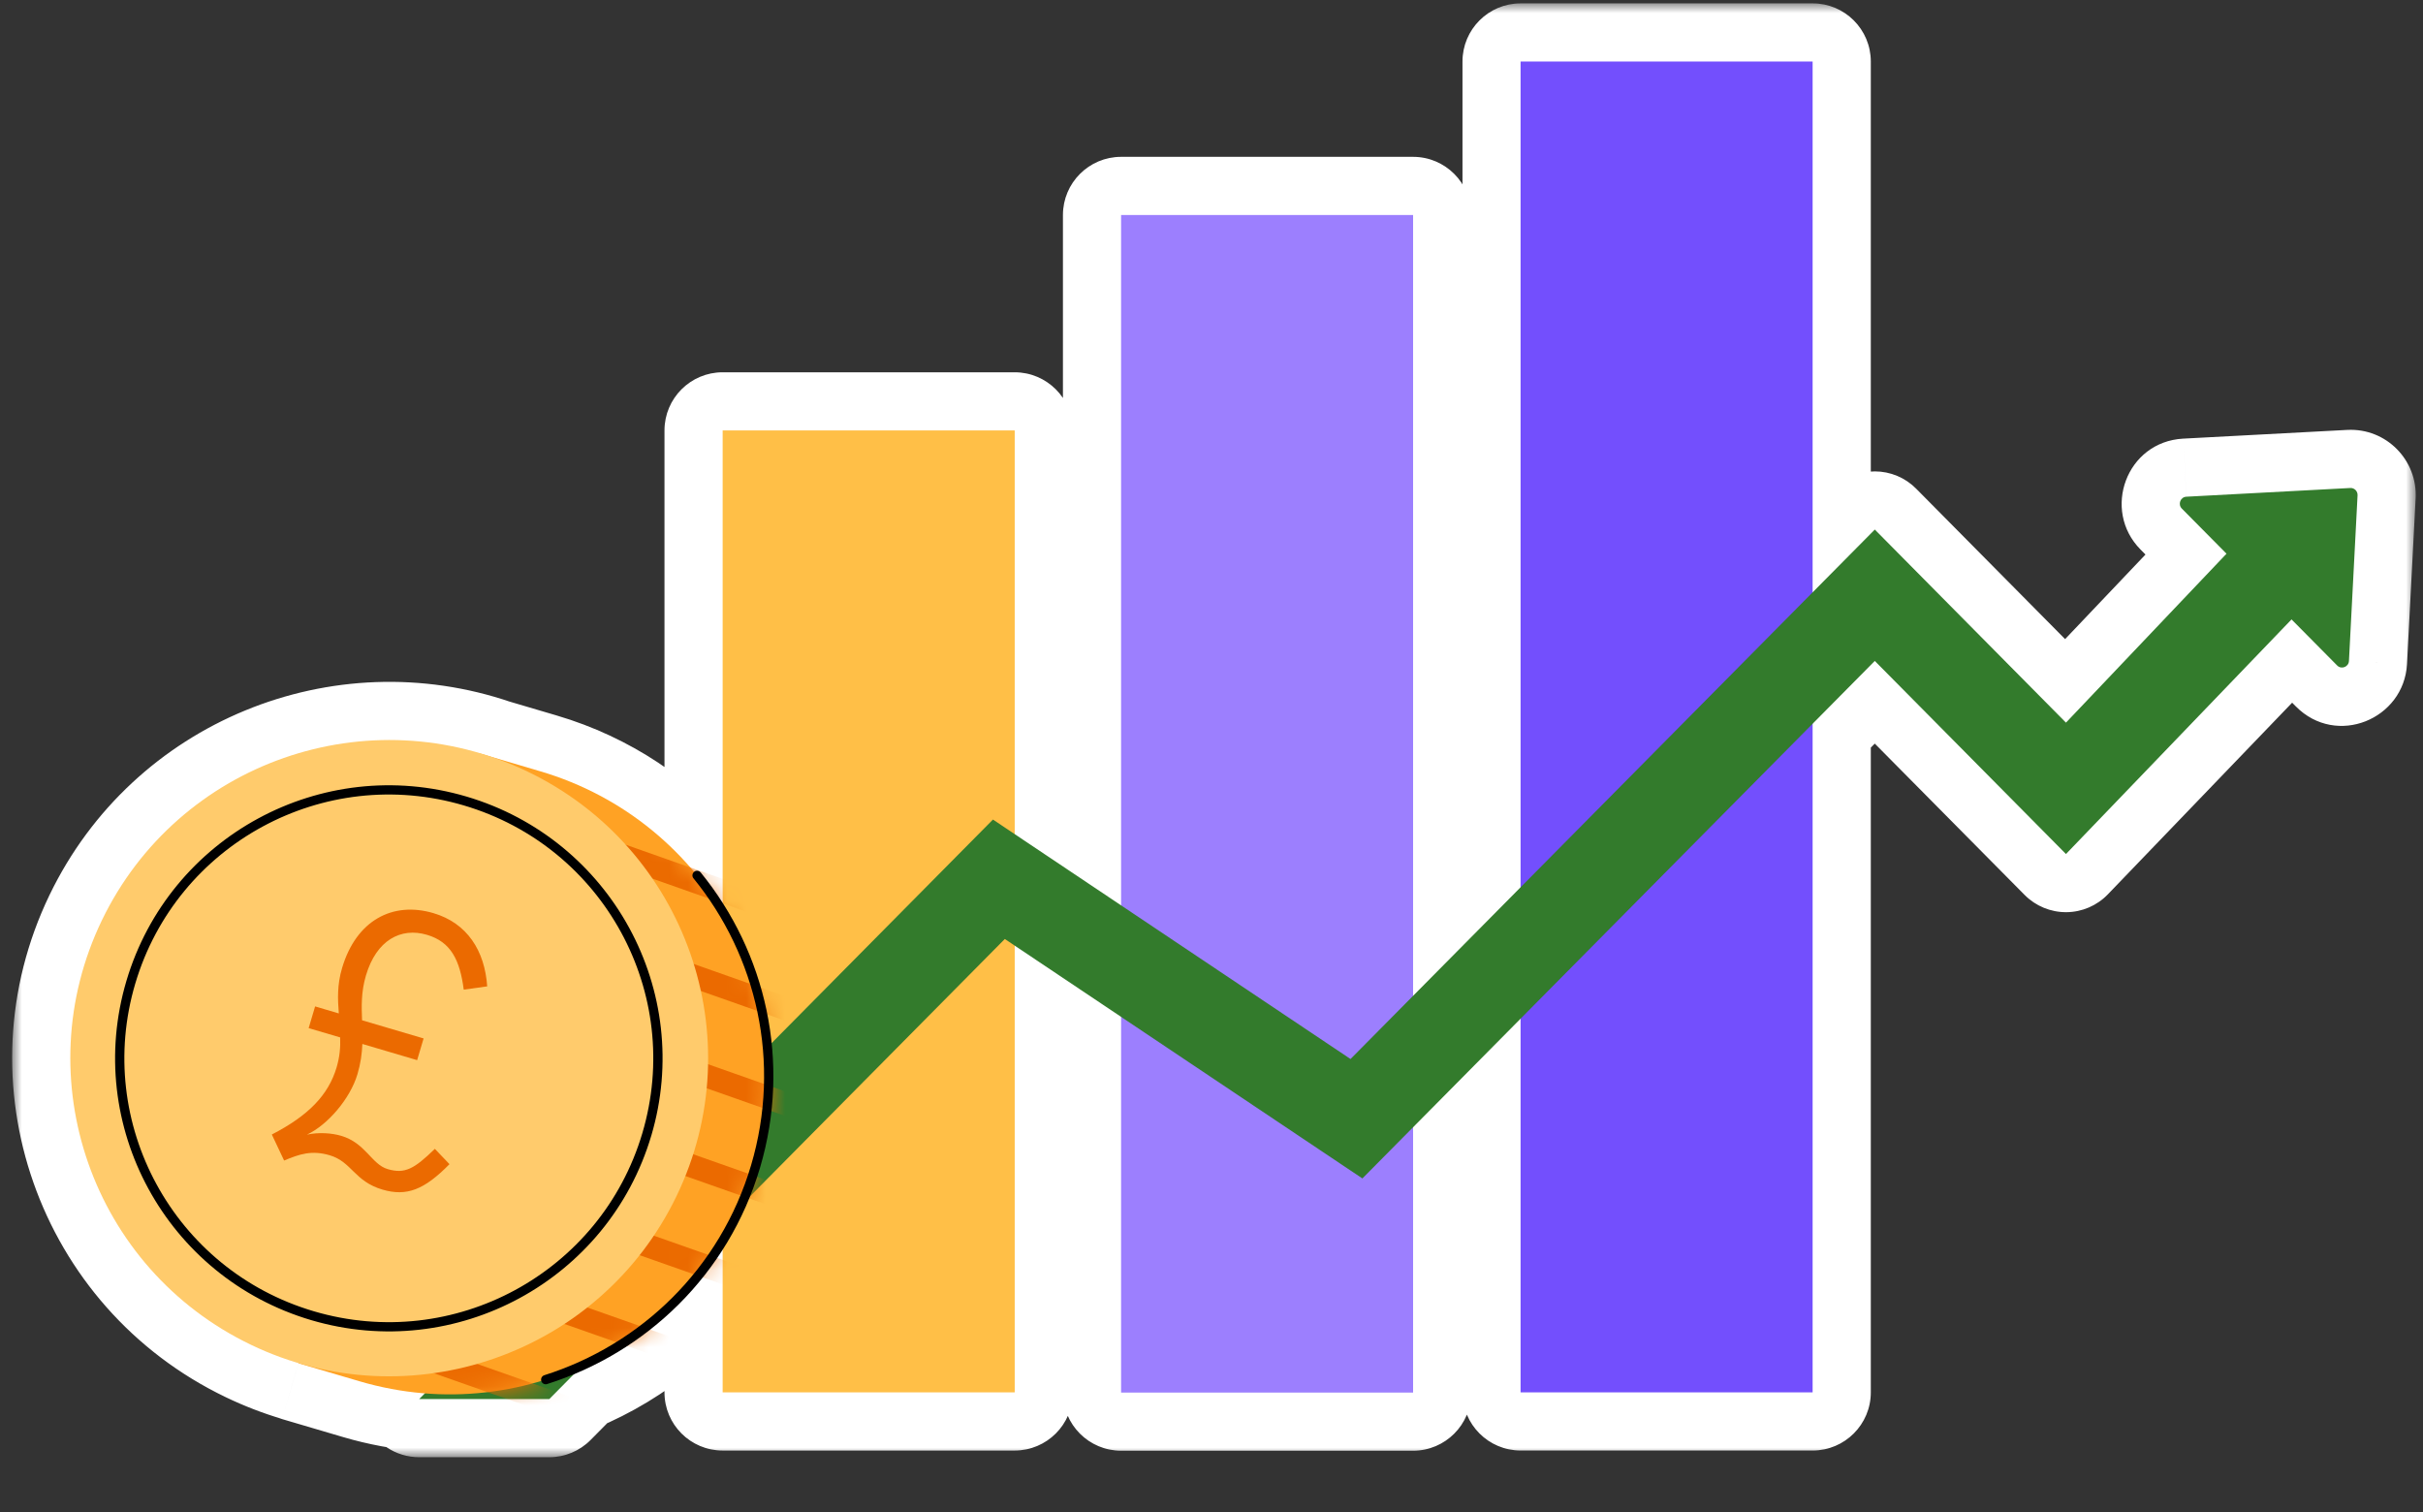
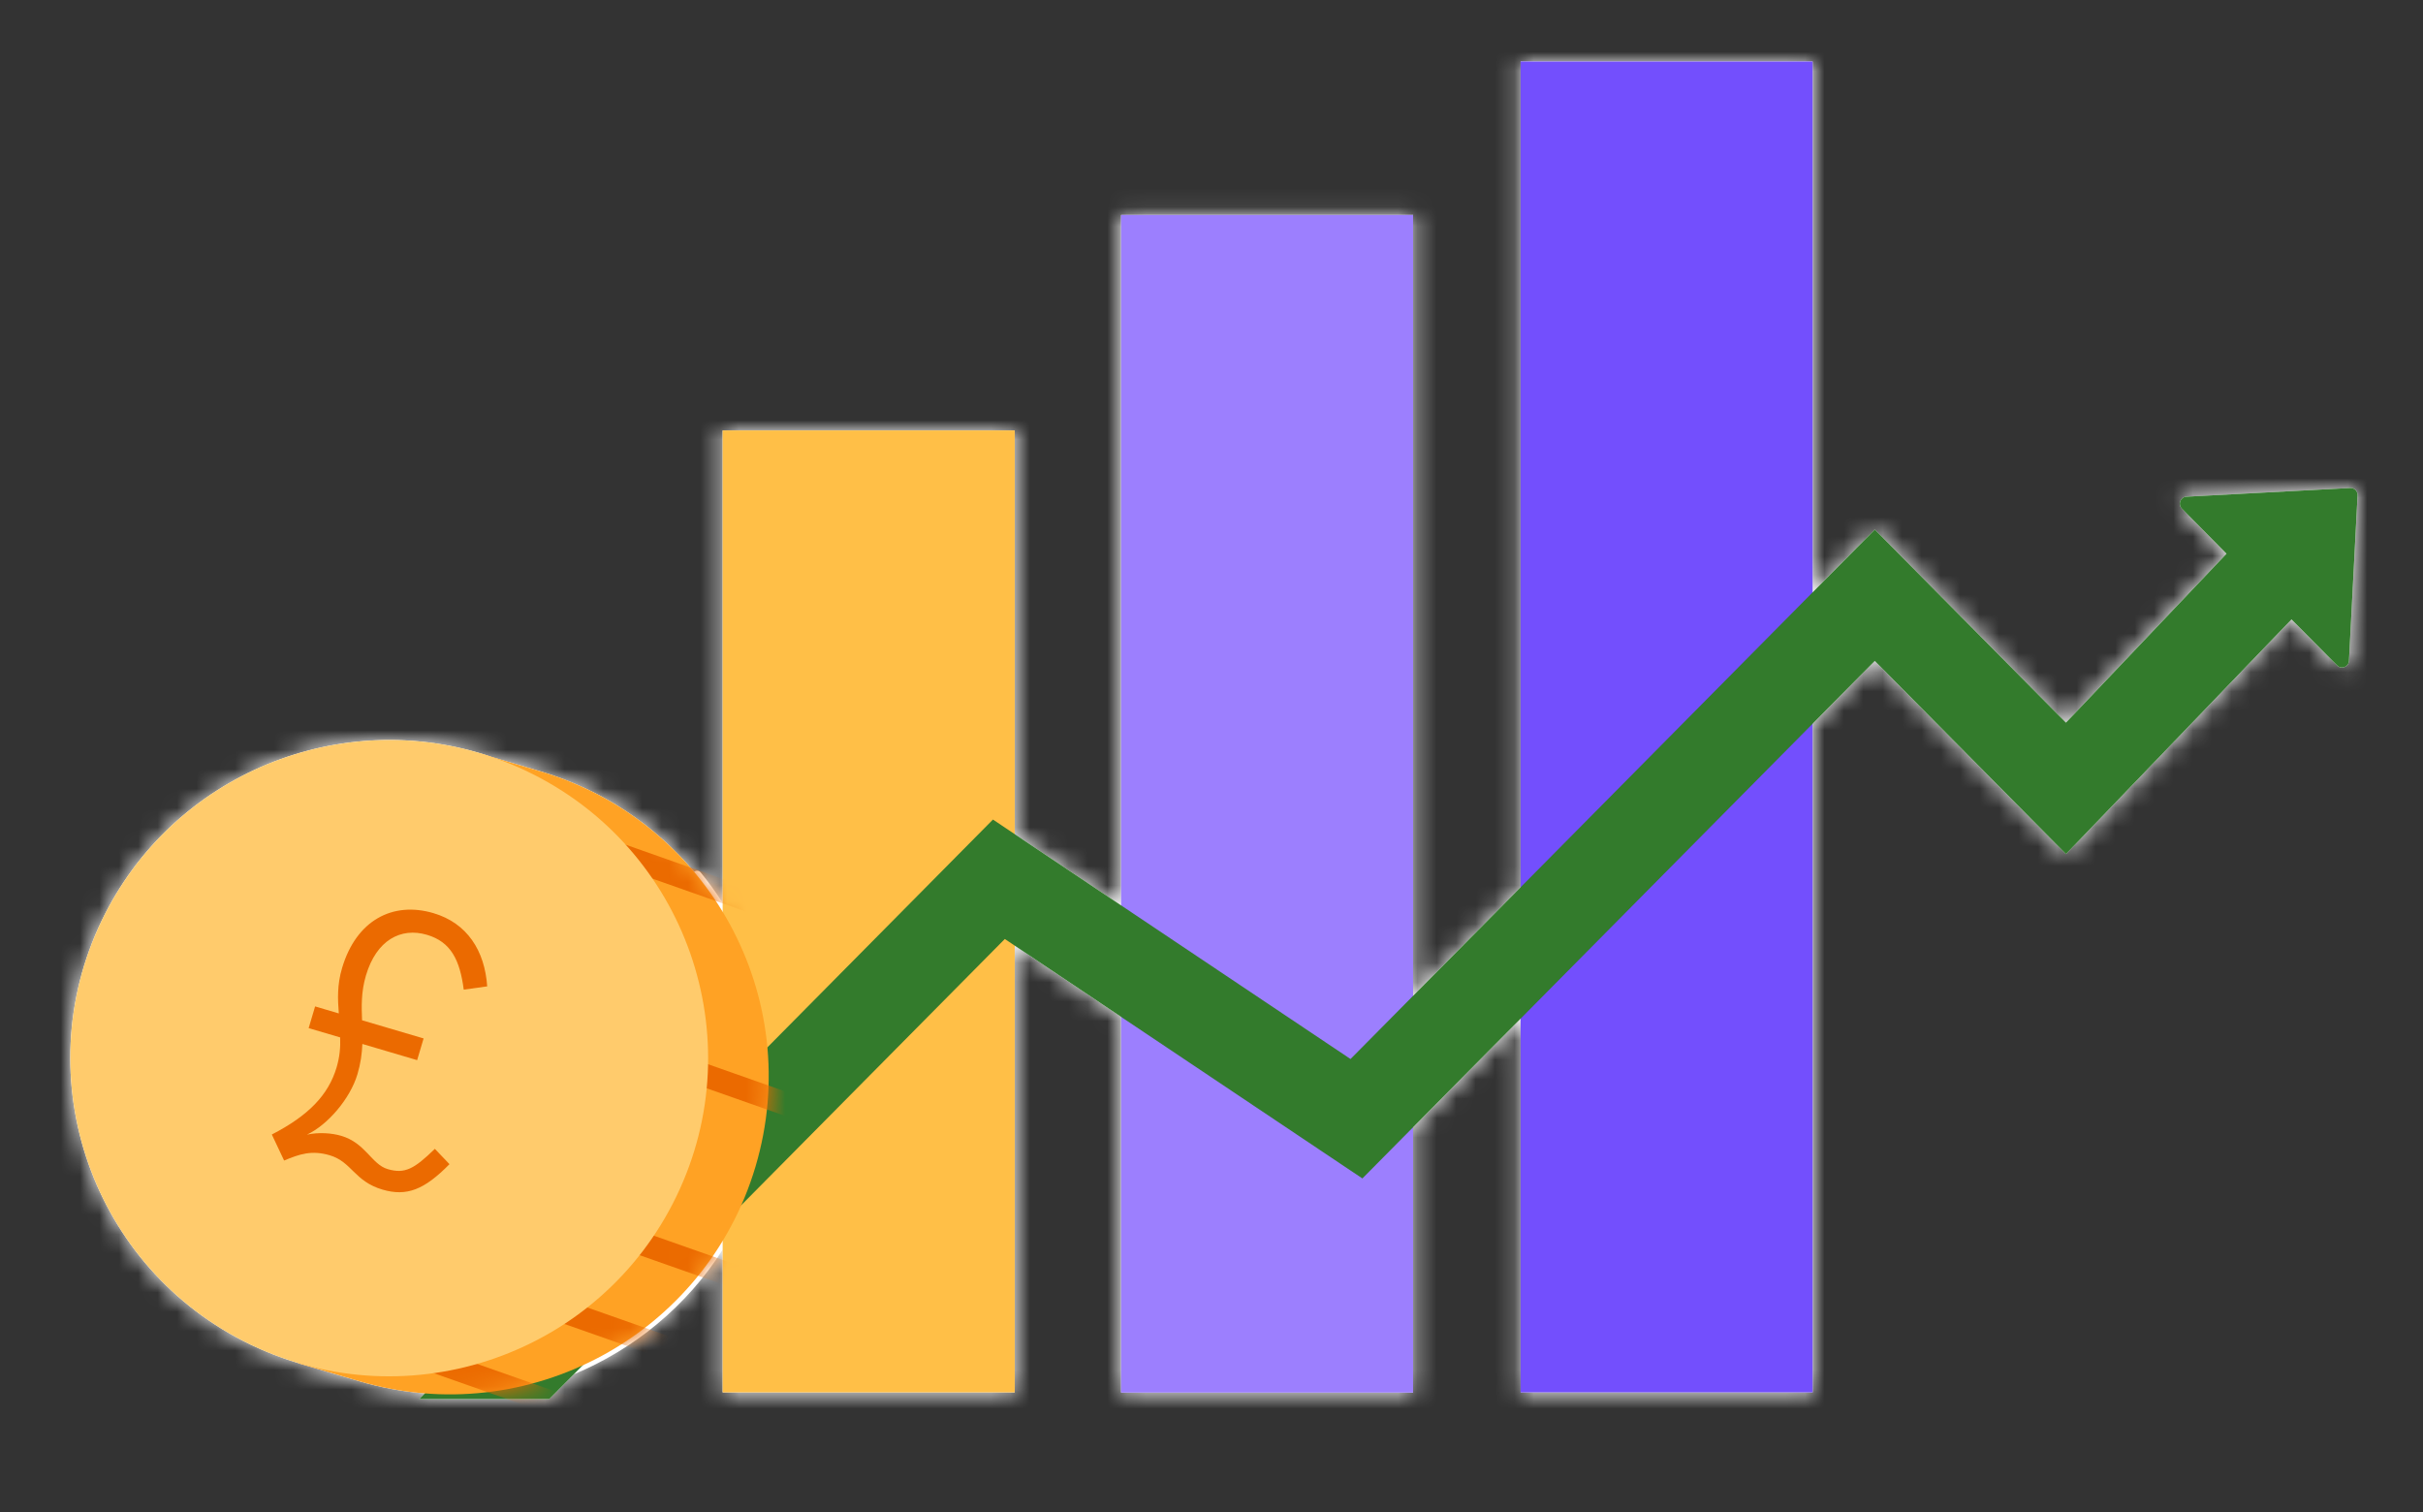
<svg xmlns="http://www.w3.org/2000/svg" width="125" height="78" viewBox="0 0 125 78" fill="none">
  <rect x="0" y="0" width="125" height="78" fill="#333333" stroke="none" />
  <mask id="path-1-outside-1_2279_84671" maskUnits="userSpaceOnUse" x="0.625" y="0.174" width="124" height="75" fill="black">
-     <rect fill="white" x="0.625" y="0.174" width="124" height="75" />
    <path fill-rule="evenodd" clip-rule="evenodd" d="M78.448 3.174H93.513V30.555L96.718 27.318L106.581 37.279L114.863 28.564L112.559 26.237C112.341 26.017 112.484 25.64 112.791 25.624L121.25 25.174C121.462 25.163 121.636 25.34 121.624 25.553L121.179 34.096C121.163 34.406 120.79 34.551 120.572 34.331L118.218 31.954L106.581 44.057L96.718 34.096L93.513 37.333V71.828H78.448V52.548L72.9 58.151V71.838H57.836V52.457L52.346 48.782V71.829H37.28V64.473C35.42 67.387 32.714 69.607 29.599 70.898L28.336 72.174H21.625L21.915 71.881C20.792 71.792 19.663 71.586 18.54 71.254L15.398 70.328L15.4 70.322C14.571 70.075 13.751 69.76 12.946 69.374C4.761 65.444 1.318 55.638 5.258 47.472C8.911 39.9 17.628 36.397 25.402 39.06L27.87 39.788C31.091 40.738 33.802 42.586 35.808 44.976C35.809 44.976 35.809 44.975 35.81 44.974C35.912 44.889 36.062 44.906 36.147 45.008C36.555 45.509 36.934 46.032 37.28 46.575V22.205H52.346V43.03L57.836 46.706V11.091H72.9V51.372L78.448 45.769V3.174Z" />
  </mask>
  <path fill-rule="evenodd" clip-rule="evenodd" d="M78.448 3.174H93.513V30.555L96.718 27.318L106.581 37.279L114.863 28.564L112.559 26.237C112.341 26.017 112.484 25.64 112.791 25.624L121.25 25.174C121.462 25.163 121.636 25.34 121.624 25.553L121.179 34.096C121.163 34.406 120.79 34.551 120.572 34.331L118.218 31.954L106.581 44.057L96.718 34.096L93.513 37.333V71.828H78.448V52.548L72.9 58.151V71.838H57.836V52.457L52.346 48.782V71.829H37.28V64.473C35.42 67.387 32.714 69.607 29.599 70.898L28.336 72.174H21.625L21.915 71.881C20.792 71.792 19.663 71.586 18.54 71.254L15.398 70.328L15.4 70.322C14.571 70.075 13.751 69.76 12.946 69.374C4.761 65.444 1.318 55.638 5.258 47.472C8.911 39.9 17.628 36.397 25.402 39.06L27.87 39.788C31.091 40.738 33.802 42.586 35.808 44.976C35.809 44.976 35.809 44.975 35.81 44.974C35.912 44.889 36.062 44.906 36.147 45.008C36.555 45.509 36.934 46.032 37.28 46.575V22.205H52.346V43.03L57.836 46.706V11.091H72.9V51.372L78.448 45.769V3.174Z" fill="white" />
  <path d="M93.513 3.174H96.513C96.513 1.517 95.17 0.174 93.513 0.174V3.174ZM78.448 3.174V0.174C76.791 0.174 75.448 1.517 75.448 3.174L78.448 3.174ZM93.513 30.555H90.513C90.513 31.771 91.248 32.866 92.372 33.329C93.497 33.792 94.79 33.529 95.645 32.665L93.513 30.555ZM96.718 27.318L98.85 25.207C98.287 24.638 97.519 24.318 96.718 24.318C95.918 24.318 95.15 24.638 94.587 25.207L96.718 27.318ZM106.581 37.279L104.449 39.389C105.02 39.966 105.8 40.287 106.612 40.279C107.423 40.27 108.196 39.934 108.755 39.345L106.581 37.279ZM114.863 28.564L117.037 30.631C118.154 29.455 118.135 27.605 116.995 26.453L114.863 28.564ZM112.559 26.237L114.691 24.126V24.126L112.559 26.237ZM112.791 25.624L112.632 22.628L112.628 22.628L112.791 25.624ZM121.25 25.174L121.097 22.178L121.091 22.178L121.25 25.174ZM121.624 25.553L118.629 25.386L118.628 25.397L121.624 25.553ZM121.179 34.096L124.175 34.256L124.175 34.252L121.179 34.096ZM120.572 34.331L118.44 36.442L118.44 36.442L120.572 34.331ZM118.218 31.954L120.35 29.843C119.781 29.268 119.004 28.948 118.196 28.954C117.388 28.96 116.616 29.292 116.055 29.874L118.218 31.954ZM106.581 44.057L104.449 46.168C105.018 46.742 105.794 47.063 106.603 47.057C107.411 47.051 108.183 46.719 108.743 46.136L106.581 44.057ZM96.718 34.096L98.85 31.985C98.287 31.416 97.519 31.096 96.718 31.096C95.917 31.096 95.15 31.416 94.586 31.985L96.718 34.096ZM93.513 37.333L91.382 35.222C90.826 35.784 90.513 36.542 90.513 37.333H93.513ZM93.513 71.828V74.828C95.17 74.828 96.513 73.485 96.513 71.828H93.513ZM78.448 71.828H75.448C75.448 73.485 76.791 74.828 78.448 74.828V71.828ZM78.448 52.548H81.448C81.448 51.332 80.714 50.236 79.589 49.774C78.465 49.311 77.172 49.573 76.316 50.437L78.448 52.548ZM72.9 58.151L70.768 56.041C70.212 56.602 69.9 57.361 69.9 58.151H72.9ZM72.9 71.838V74.838C74.557 74.838 75.9 73.495 75.9 71.838H72.9ZM57.836 71.838H54.836C54.836 73.495 56.179 74.838 57.836 74.838V71.838ZM57.836 52.457H60.836C60.836 51.457 60.337 50.522 59.505 49.965L57.836 52.457ZM52.346 48.782L54.016 46.289C53.096 45.672 51.911 45.613 50.934 46.135C49.957 46.657 49.346 47.674 49.346 48.782H52.346ZM52.346 71.829V74.829C54.003 74.829 55.346 73.486 55.346 71.829H52.346ZM37.28 71.829H34.28C34.28 73.486 35.623 74.829 37.28 74.829V71.829ZM37.28 64.473H40.28C40.28 63.14 39.4 61.967 38.121 61.593C36.841 61.219 35.469 61.735 34.751 62.858L37.28 64.473ZM29.599 70.898L28.45 68.127C28.082 68.28 27.748 68.504 27.467 68.788L29.599 70.898ZM28.336 72.174V75.174C29.137 75.174 29.905 74.854 30.468 74.285L28.336 72.174ZM21.625 72.174L19.493 70.063C18.641 70.923 18.39 72.211 18.856 73.329C19.322 74.446 20.414 75.174 21.625 75.174V72.174ZM21.915 71.881L24.046 73.992C24.868 73.162 25.133 71.931 24.727 70.837C24.321 69.742 23.316 68.983 22.152 68.891L21.915 71.881ZM18.54 71.254L19.389 68.377L19.388 68.377L18.54 71.254ZM15.398 70.328L12.522 69.475C12.296 70.239 12.382 71.061 12.762 71.761C13.143 72.461 13.786 72.981 14.55 73.206L15.398 70.328ZM15.4 70.322L18.276 71.175C18.747 69.587 17.843 67.918 16.255 67.446L15.4 70.322ZM12.946 69.374L11.648 72.078H11.648L12.946 69.374ZM5.258 47.472L7.96 48.776L5.258 47.472ZM25.402 39.06L24.43 41.898C24.471 41.912 24.512 41.925 24.554 41.938L25.402 39.06ZM27.87 39.788L28.719 36.91L28.719 36.91L27.87 39.788ZM35.808 44.976L33.51 46.905C34.023 47.517 34.76 47.899 35.556 47.966C36.353 48.033 37.143 47.779 37.751 47.261L35.808 44.976ZM35.81 44.974L33.892 42.667L33.891 42.669L35.81 44.974ZM36.147 45.008L38.473 43.113C38.465 43.104 38.458 43.094 38.45 43.085L36.147 45.008ZM37.28 46.575L34.751 48.189C35.468 49.313 36.841 49.829 38.121 49.455C39.4 49.081 40.28 47.908 40.28 46.575H37.28ZM37.28 22.205V19.205C35.623 19.205 34.28 20.549 34.28 22.205H37.28ZM52.346 22.205H55.346C55.346 20.549 54.003 19.205 52.346 19.205V22.205ZM52.346 43.03H49.346C49.346 44.031 49.846 44.966 50.677 45.523L52.346 43.03ZM57.836 46.706L56.167 49.199C57.087 49.815 58.272 49.874 59.249 49.353C60.226 48.831 60.836 47.814 60.836 46.706H57.836ZM57.836 11.091V8.091C56.179 8.091 54.836 9.435 54.836 11.091H57.836ZM72.9 11.091H75.9C75.9 9.435 74.557 8.091 72.9 8.091V11.091ZM72.9 51.372H69.9C69.9 52.588 70.634 53.684 71.759 54.147C72.883 54.609 74.176 54.347 75.032 53.483L72.9 51.372ZM78.448 45.769L80.58 47.88C81.136 47.318 81.448 46.56 81.448 45.769H78.448ZM93.513 0.174H78.448V6.174H93.513V0.174ZM96.513 30.555V3.174H90.513V30.555H96.513ZM94.587 25.207L91.382 28.444L95.645 32.665L98.85 29.429L94.587 25.207ZM108.713 35.168L98.85 25.207L94.586 29.429L104.449 39.389L108.713 35.168ZM112.688 26.497L104.406 35.212L108.755 39.345L117.037 30.631L112.688 26.497ZM110.427 28.348L112.731 30.675L116.995 26.453L114.691 24.126L110.427 28.348ZM112.628 22.628C109.691 22.788 108.421 26.322 110.427 28.348L114.691 24.126C116.26 25.712 115.277 28.492 112.955 28.619L112.628 22.628ZM121.091 22.178L112.632 22.628L112.951 28.619L121.41 28.17L121.091 22.178ZM124.62 25.72C124.729 23.748 123.112 22.075 121.097 22.178L121.403 28.17C119.811 28.252 118.543 26.931 118.629 25.386L124.62 25.72ZM124.175 34.252L124.62 25.709L118.628 25.397L118.183 33.94L124.175 34.252ZM118.44 36.442C120.533 38.556 124.023 37.104 124.175 34.256L118.184 33.936C118.303 31.709 121.047 30.547 122.704 32.22L118.44 36.442ZM116.086 34.065L118.44 36.442L122.704 32.22L120.35 29.843L116.086 34.065ZM108.743 46.136L120.381 34.033L116.055 29.874L104.418 41.978L108.743 46.136ZM94.586 36.207L104.449 46.168L108.713 41.946L98.85 31.985L94.586 36.207ZM95.645 39.444L98.85 36.207L94.586 31.985L91.382 35.222L95.645 39.444ZM96.513 71.828V37.333H90.513V71.828H96.513ZM78.448 74.828H93.513V68.828H78.448V74.828ZM75.448 52.548V71.828H81.448V52.548H75.448ZM75.032 60.262L80.58 54.659L76.316 50.437L70.768 56.041L75.032 60.262ZM75.9 71.838V58.151H69.9V71.838H75.9ZM57.836 74.838H72.9V68.838H57.836V74.838ZM54.836 52.457V71.838H60.836V52.457H54.836ZM50.677 51.274L56.167 54.95L59.505 49.965L54.016 46.289L50.677 51.274ZM55.346 71.829V48.782H49.346V71.829H55.346ZM37.28 74.829H52.346V68.829H37.28V74.829ZM34.28 64.473V71.829H40.28V64.473H34.28ZM30.748 73.67C34.416 72.149 37.61 69.531 39.809 66.087L34.751 62.858C33.23 65.242 31.011 67.066 28.45 68.127L30.748 73.67ZM30.468 74.285L31.731 73.009L27.467 68.788L26.204 70.063L30.468 74.285ZM21.625 75.174H28.336V69.174H21.625V75.174ZM19.783 69.77L19.493 70.063L23.756 74.285L24.046 73.992L19.783 69.77ZM17.691 74.132C19.014 74.522 20.349 74.766 21.677 74.872L22.152 68.891C21.236 68.818 20.311 68.649 19.389 68.377L17.691 74.132ZM14.55 73.206L17.692 74.132L19.388 68.377L16.247 67.451L14.55 73.206ZM12.524 69.469L12.522 69.475L18.274 71.181L18.276 71.175L12.524 69.469ZM11.648 72.078C12.596 72.533 13.565 72.906 14.545 73.197L16.255 67.446C15.578 67.245 14.906 66.987 14.245 66.669L11.648 72.078ZM2.556 46.168C-2.106 55.833 1.97 67.432 11.648 72.078L14.245 66.669C7.551 63.456 4.743 55.443 7.96 48.776L2.556 46.168ZM26.375 36.222C17.184 33.074 6.878 37.209 2.556 46.168L7.96 48.776C10.943 42.591 18.071 39.72 24.43 41.898L26.375 36.222ZM28.719 36.91L26.251 36.182L24.554 41.938L27.022 42.665L28.719 36.91ZM38.106 43.048C35.732 40.219 32.523 38.033 28.719 36.91L27.021 42.665C29.66 43.444 31.872 44.953 33.51 46.905L38.106 43.048ZM33.891 42.669C33.878 42.679 33.868 42.688 33.864 42.691L37.751 47.261C37.749 47.264 37.74 47.271 37.729 47.28L33.891 42.669ZM38.45 43.085C37.354 41.773 35.325 41.476 33.892 42.667L37.728 47.281C36.499 48.303 34.771 48.04 33.845 46.932L38.45 43.085ZM39.809 44.961C39.4 44.321 38.954 43.704 38.473 43.113L33.822 46.904C34.157 47.314 34.467 47.744 34.751 48.189L39.809 44.961ZM34.28 22.205V46.575H40.28V22.205H34.28ZM52.346 19.205H37.28V25.205H52.346V19.205ZM55.346 43.03V22.205H49.346V43.03H55.346ZM59.505 44.214L54.016 40.538L50.677 45.523L56.167 49.199L59.505 44.214ZM54.836 11.091V46.706H60.836V11.091H54.836ZM72.9 8.091H57.836V14.091H72.9V8.091ZM75.9 51.372V11.091H69.9V51.372H75.9ZM76.316 43.658L70.768 49.261L75.032 53.483L80.58 47.88L76.316 43.658ZM75.448 3.174V45.769H81.448V3.174H75.448Z" fill="white" mask="url(#path-1-outside-1_2279_84671)" />
  <path d="M52.348 22.205H37.281V71.828H52.348V22.205Z" fill="#FFBF47" />
  <path d="M72.9 11.092H57.836V71.839H72.9V11.092Z" fill="#9C7FFE" />
  <path d="M93.511 3.174H78.445V71.828H93.511V3.174Z" fill="#734FFD" />
  <path d="M121.251 25.174L112.792 25.624C112.484 25.64 112.341 26.017 112.559 26.237L114.863 28.564L106.581 37.279L96.719 27.318L69.672 54.632L51.225 42.279L21.625 72.174H28.337L51.837 48.44L70.284 60.793L96.719 34.096L106.581 44.057L118.218 31.954L120.572 34.331C120.79 34.551 121.163 34.406 121.18 34.096L121.624 25.553C121.636 25.34 121.462 25.163 121.251 25.174Z" fill="#337B2C" />
  <g clip-path="url(#clip0_2279_84671)">
    <path d="M27.87 39.788L24.729 38.861L15.398 70.328L18.54 71.254C27.25 73.825 36.402 68.865 38.978 60.174C41.554 51.487 36.581 42.358 27.87 39.788Z" fill="#FFA224" />
    <mask id="mask0_2279_84671" style="mask-type:luminance" maskUnits="userSpaceOnUse" x="15" y="38" width="25" height="34">
      <path d="M27.87 39.788L24.729 38.861L15.398 70.328L18.54 71.254C27.25 73.825 36.402 68.865 38.978 60.174C41.554 51.487 36.581 42.358 27.87 39.788Z" fill="white" />
    </mask>
    <g mask="url(#mask0_2279_84671)">
      <path d="M22.891 41.536L48.286 50.478L48.627 49.333L23.231 40.391" fill="#EB6A00" />
    </g>
    <mask id="mask1_2279_84671" style="mask-type:luminance" maskUnits="userSpaceOnUse" x="15" y="38" width="25" height="34">
-       <path d="M27.87 39.788L24.729 38.861L15.398 70.328L18.54 71.254C27.25 73.825 36.402 68.865 38.978 60.174C41.554 51.487 36.581 42.358 27.87 39.788Z" fill="white" />
-     </mask>
+       </mask>
    <g mask="url(#mask1_2279_84671)">
      <path d="M21.57 45.987L46.966 54.93L47.305 53.784L21.909 44.842" fill="#EB6A00" />
    </g>
    <mask id="mask2_2279_84671" style="mask-type:luminance" maskUnits="userSpaceOnUse" x="15" y="38" width="25" height="34">
      <path d="M27.87 39.788L24.729 38.861L15.398 70.328L18.54 71.254C27.25 73.825 36.402 68.865 38.978 60.174C41.554 51.487 36.581 42.358 27.87 39.788Z" fill="white" />
    </mask>
    <g mask="url(#mask2_2279_84671)">
      <path d="M20.25 50.435L45.646 59.377L45.985 58.231L20.589 49.289" fill="#EB6A00" />
    </g>
    <mask id="mask3_2279_84671" style="mask-type:luminance" maskUnits="userSpaceOnUse" x="15" y="38" width="25" height="34">
-       <path d="M27.87 39.788L24.729 38.861L15.398 70.328L18.54 71.254C27.25 73.825 36.402 68.865 38.978 60.174C41.554 51.487 36.581 42.358 27.87 39.788Z" fill="white" />
-     </mask>
+       </mask>
    <g mask="url(#mask3_2279_84671)">
      <path d="M18.93 54.884L44.325 63.826L44.666 62.681L19.27 53.738" fill="#EB6A00" />
    </g>
    <mask id="mask4_2279_84671" style="mask-type:luminance" maskUnits="userSpaceOnUse" x="15" y="38" width="25" height="34">
      <path d="M27.87 39.788L24.729 38.861L15.398 70.328L18.54 71.254C27.25 73.825 36.402 68.865 38.978 60.174C41.554 51.487 36.581 42.358 27.87 39.788Z" fill="white" />
    </mask>
    <g mask="url(#mask4_2279_84671)">
      <path d="M17.609 59.333L43.005 68.276L43.344 67.13L17.948 58.19" fill="#EB6A00" />
    </g>
    <mask id="mask5_2279_84671" style="mask-type:luminance" maskUnits="userSpaceOnUse" x="15" y="38" width="25" height="34">
      <path d="M27.87 39.788L24.729 38.861L15.398 70.328L18.54 71.254C27.25 73.825 36.402 68.865 38.978 60.174C41.554 51.487 36.581 42.358 27.87 39.788Z" fill="white" />
    </mask>
    <g mask="url(#mask5_2279_84671)">
      <path d="M16.289 63.782L41.685 72.725L42.024 71.579L16.628 62.637" fill="#EB6A00" />
    </g>
    <mask id="mask6_2279_84671" style="mask-type:luminance" maskUnits="userSpaceOnUse" x="15" y="38" width="25" height="34">
      <path d="M27.87 39.788L24.729 38.861L15.398 70.328L18.54 71.254C27.25 73.825 36.402 68.865 38.978 60.174C41.554 51.487 36.581 42.358 27.87 39.788Z" fill="white" />
    </mask>
    <g mask="url(#mask6_2279_84671)">
      <path d="M14.969 68.231L40.364 77.172L40.705 76.026L15.309 67.086" fill="#EB6A00" />
    </g>
    <path d="M34.901 61.704C38.841 53.538 35.399 43.732 27.213 39.802C19.027 35.872 9.198 39.306 5.258 47.472C1.319 55.638 4.761 65.444 12.947 69.374C21.132 73.304 30.962 69.87 34.901 61.704Z" fill="#FFCB6C" />
-     <path d="M33.368 58.524L33.138 58.456C32.07 62.06 29.64 64.888 26.572 66.552C23.503 68.216 19.802 68.711 16.19 67.645C12.578 66.579 9.743 64.156 8.075 61.094C6.407 58.033 5.911 54.341 6.979 50.738C8.048 47.135 10.477 44.306 13.546 42.642C16.615 40.978 20.315 40.483 23.927 41.549C27.54 42.615 30.375 45.039 32.043 48.1C33.711 51.161 34.207 54.853 33.138 58.456L33.368 58.524L33.598 58.592C35.81 51.136 31.542 43.302 24.065 41.092C16.589 38.886 8.736 43.142 6.521 50.602C4.309 58.062 8.578 65.893 16.054 68.102C23.529 70.308 31.382 66.051 33.597 58.592L33.367 58.524H33.368Z" fill="black" />
    <path d="M16.259 51.919L17.479 52.28C17.421 51.547 17.39 50.803 17.648 49.936C18.375 47.485 20.249 46.484 22.36 47.106C24.103 47.621 25.008 49.044 25.134 50.884L23.924 51.053C23.725 49.525 23.265 48.591 22.026 48.224C20.672 47.825 19.418 48.503 18.879 50.32C18.622 51.189 18.653 51.933 18.678 52.633L21.853 53.57L21.52 54.69L18.694 53.855C18.673 54.353 18.607 54.858 18.44 55.417C18.068 56.673 16.908 58.032 15.833 58.533C16.443 58.399 17.121 58.451 17.603 58.594C18.862 58.965 19.167 60.065 19.999 60.311C20.89 60.574 21.372 60.296 22.434 59.266L23.188 60.056C21.893 61.375 20.984 61.737 19.728 61.367C18.276 60.938 18.152 59.935 17.01 59.597C16.08 59.323 15.45 59.536 14.657 59.869L14.023 58.526C15.913 57.552 16.942 56.49 17.366 55.06C17.526 54.52 17.567 54.029 17.549 53.517L15.923 53.038L16.256 51.918H16.261L16.259 51.919Z" fill="#EB6A00" />
-     <path d="M28.228 71.398C33.335 69.785 37.574 65.753 39.208 60.243C40.831 54.77 39.502 49.125 36.148 45.008C36.062 44.906 35.913 44.889 35.81 44.974C35.708 45.059 35.691 45.209 35.776 45.311C39.036 49.312 40.325 54.792 38.748 60.109C37.161 65.461 33.045 69.376 28.082 70.943C27.956 70.982 27.886 71.116 27.925 71.243C27.964 71.371 28.099 71.439 28.227 71.4L28.228 71.398Z" fill="black" />
  </g>
  <defs>
    <clipPath id="clip0_2279_84671">
      <rect width="45" height="39" fill="white" transform="translate(3.625 38.174)" />
    </clipPath>
  </defs>
</svg>